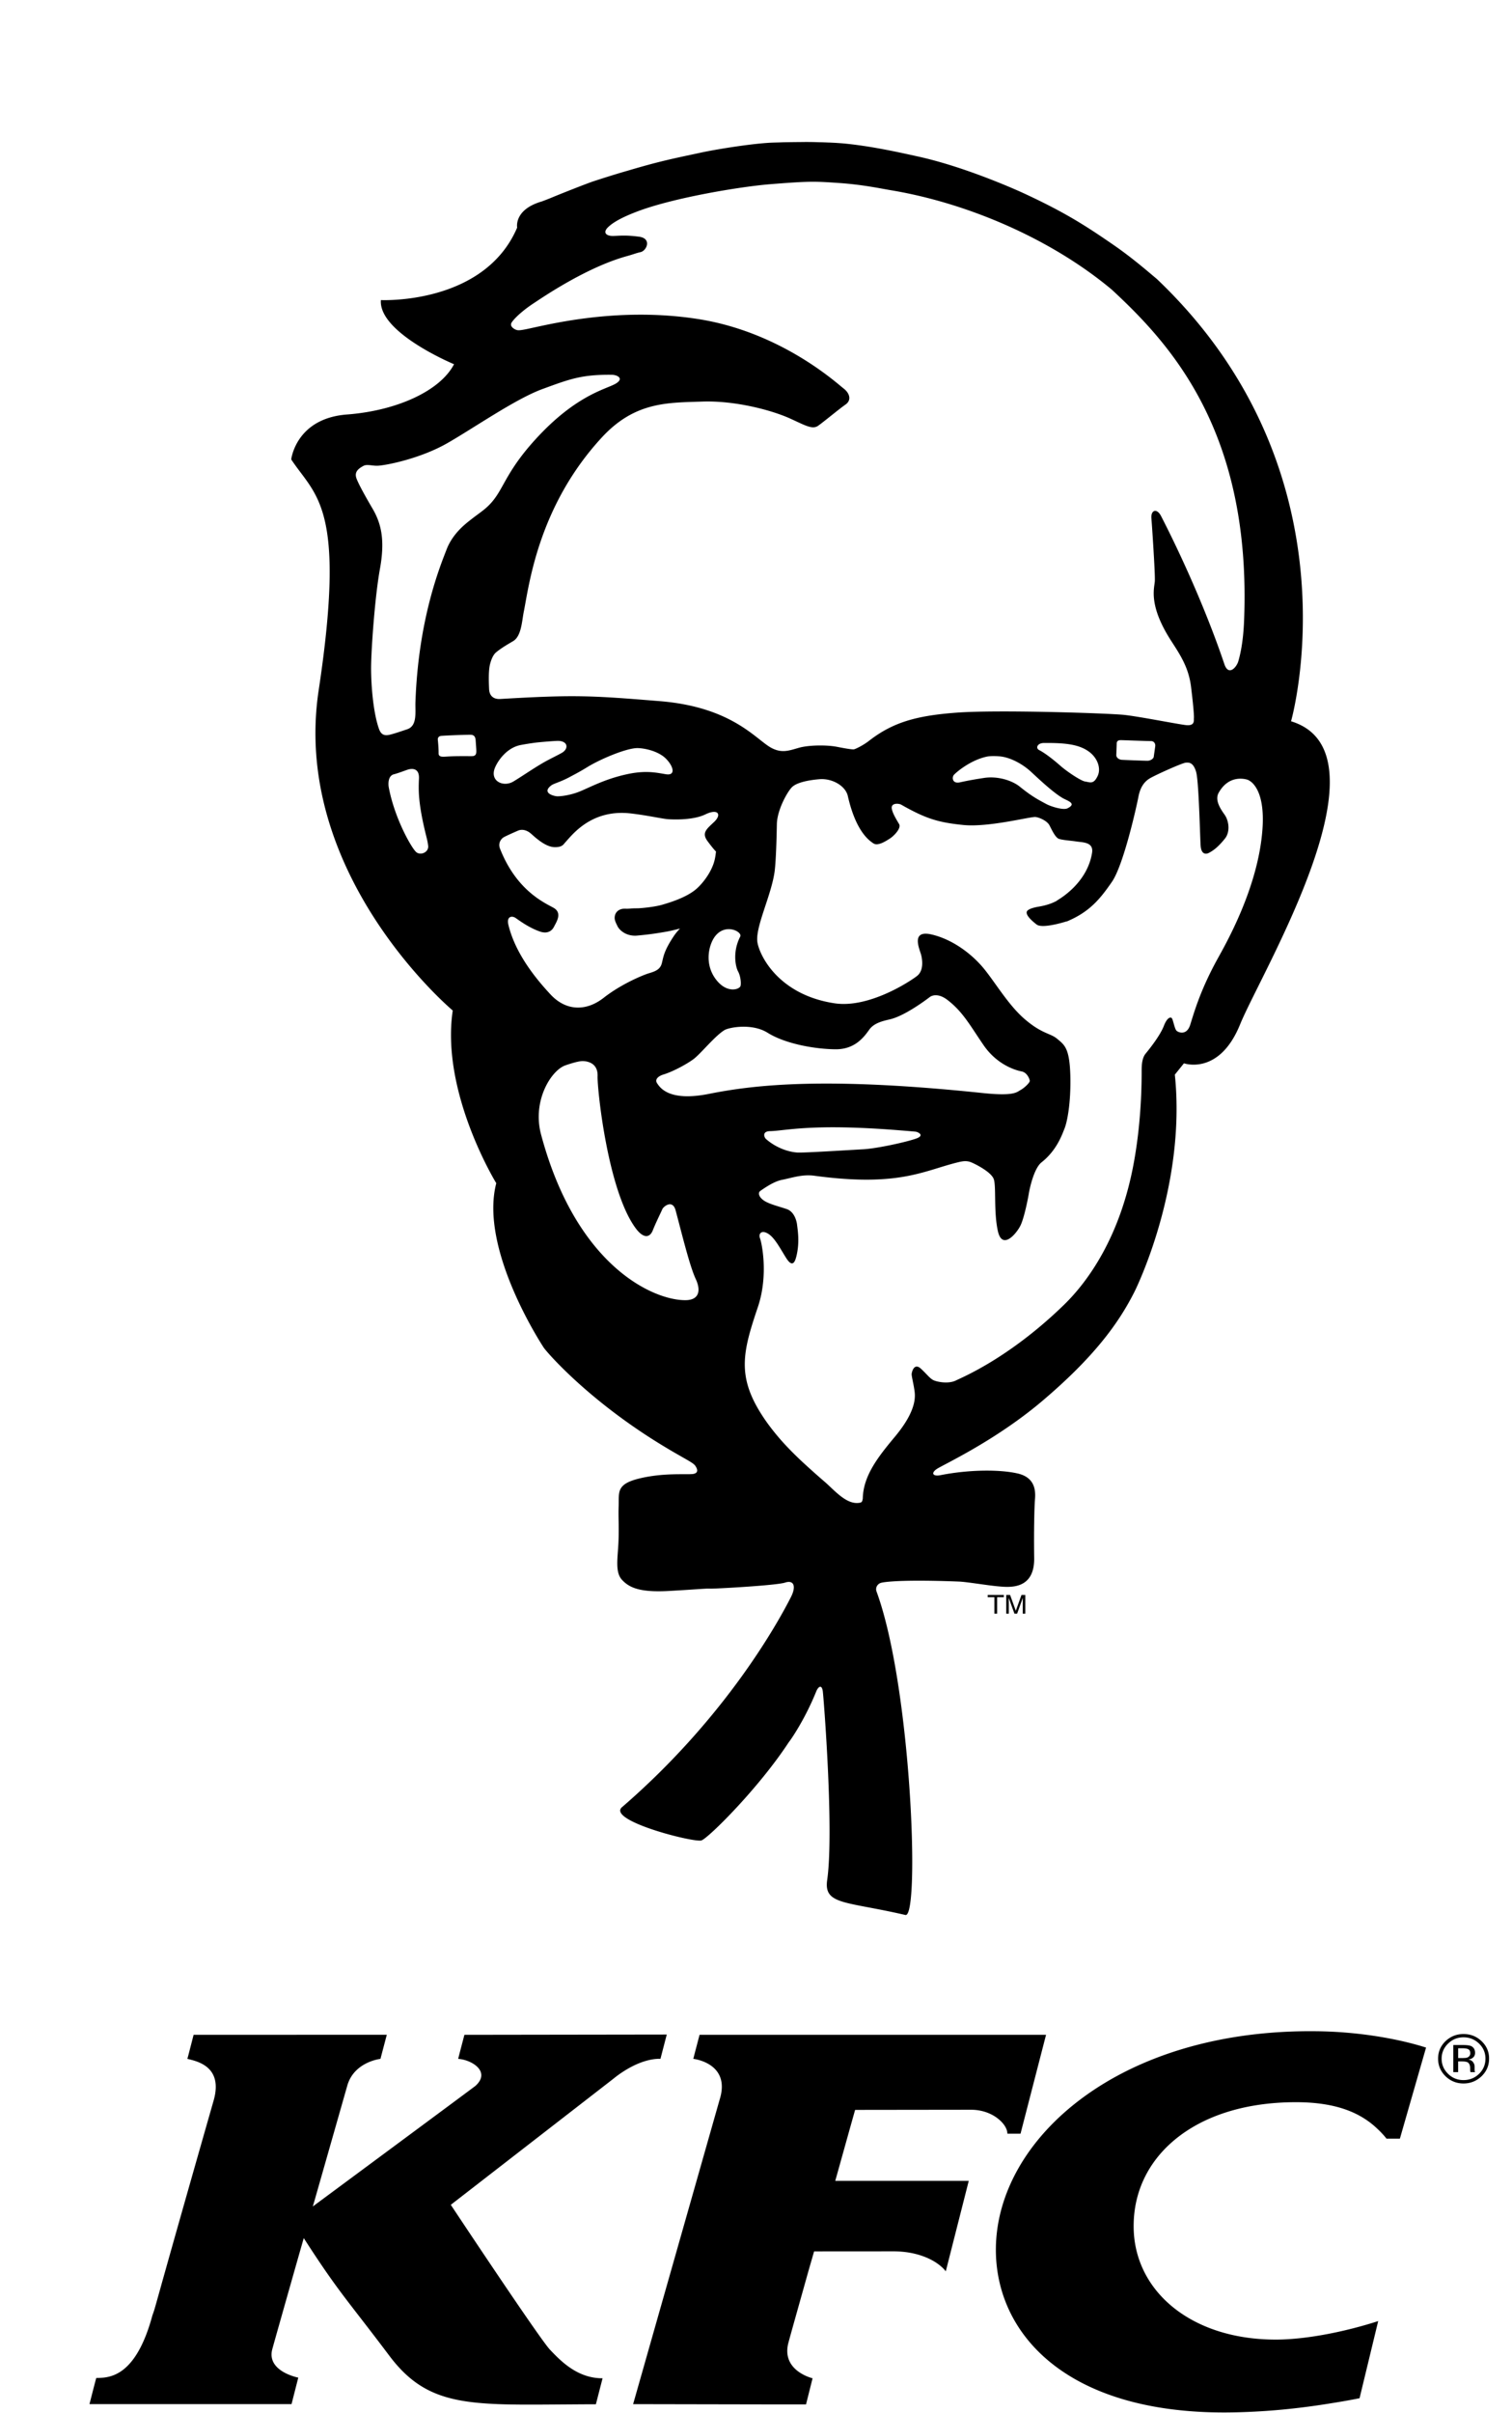
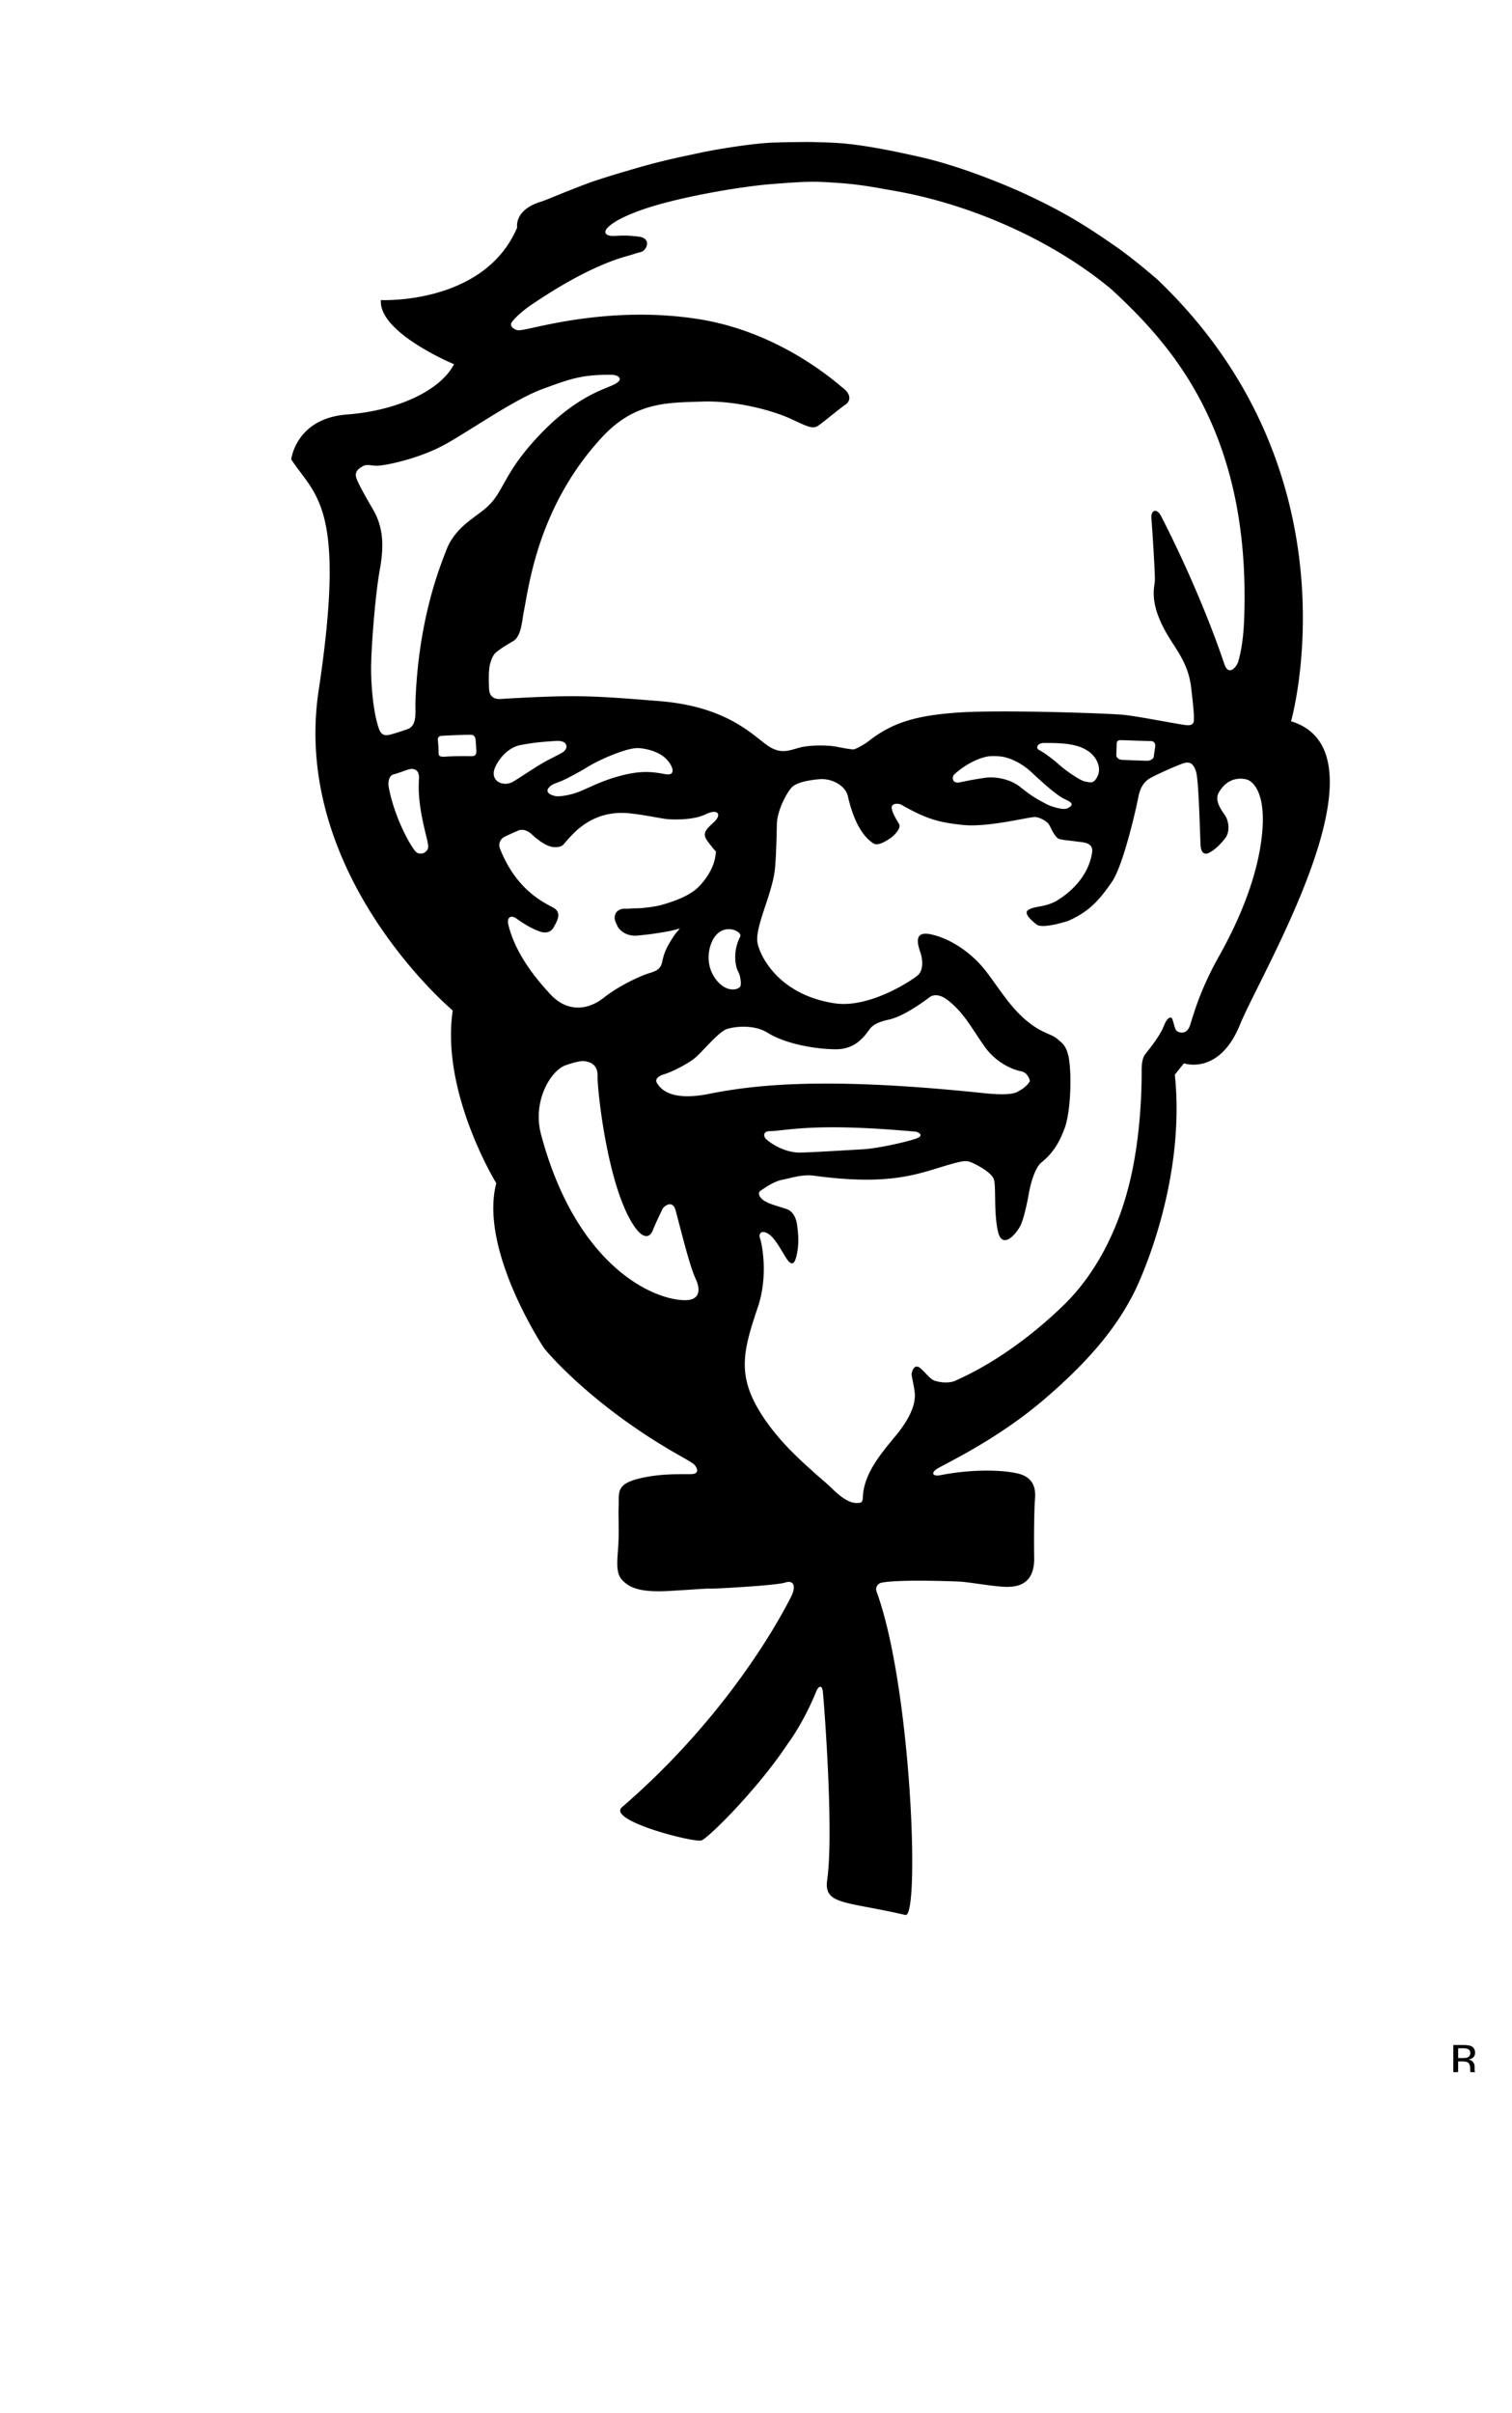
<svg xmlns="http://www.w3.org/2000/svg" height="2500" viewBox="-15.834 -37.881 410.579 675.035" width="1568">
-   <path d="m281.167 548.787c-15.826 11.573-24.591 27.204-24.544 42.847.076 23.189 19.453 45.52 64.347 45.376 11.142-.073 20.97-1.163 29.903-2.632 2.608-.41 5.164-.866 7.588-1.35l5.219-21.584c-8.698 2.814-19.692 5.141-28.501 5.18-23.91.074-39.939-13.649-39.975-31.642-.04-9.59 4.034-18.013 11.398-24.174 7.887-6.602 19.512-10.595 34.052-10.595 11.513 0 18.246 3.08 22.838 7.48a24.105 24.105 0 0 1 2.516 2.713h3.746l7.328-25.473c-7.552-2.412-18.745-4.441-30.554-4.569-27.495-.355-49.834 7.066-65.36 18.423m-31.488 3.54c3.227 0 5.906 1.137 7.703 2.625 1.538 1.264 2.46 2.768 2.46 4.066h3.686l7.145-27.66h-97.021l-1.418 5.411-.336 1.314s10.623 1.156 7.368 11.43l-24.22 85.17 41.193.077h7.224l1.833-7.313s-9.057-2.114-6.69-10.212c.112-.507 3.523-12.617 5.56-19.888.91-3.138 1.557-5.396 1.557-5.396l22.172-.015c3.626 0 6.405.645 8.554 1.45 4.44 1.646 6.146 4.143 6.146 4.143l6.433-25.31h-37.379l4.038-14.457 1.517-5.392zm-117.887 67.153c-2.871-2.976-27.798-40.559-27.798-40.559l44.083-34.15 1.462-1.137a30.403 30.403 0 0 1 5.455-3.545c4.684-2.33 7.703-1.998 7.703-1.998l1.77-6.807-56.664.081-1.41 5.393-.335 1.333c3.85.26 9.225 3.591 4.832 7.56-.575.476-45.541 33.734-45.541 33.734l.351-1.175 9.35-32.782c1.976-6.548 9.244-7.337 9.244-7.337l1.777-6.745-54.095.015-1.39 5.393-.355 1.333c2.587.646 9.975 2.033 7.415 11.43-18.054 63.153-15.99 56.902-17.211 60.343-4.042 14.97-10.104 17.03-13.75 17.413-.795.074-1.481.074-1.98.1l-.743 2.83-1.146 4.476h56.579l1.889-7.414s-8.978-1.72-7.268-7.99c.87-3.15 3.138-11.143 5.14-18.197 1.94-6.846 3.661-12.845 3.661-12.845 9.812 15.226 12.068 17.108 23.913 32.836 10.898 14.55 22.547 13.87 50.669 13.684 2.292-.016 4.664-.035 7.22-.035l1.87-7.275c-7.13.043-11.85-4.994-14.697-7.962m260.84-86.338c-1.406-1.333-3.071-1.998-5.072-1.998-1.96 0-3.626.665-5.036 1.998-1.374 1.334-2.076 2.973-2.076 4.882 0 1.925.702 3.557 2.076 4.917 1.374 1.338 3.075 2.033 5.036 2.033 2 0 3.666-.7 5.072-2.033 1.393-1.36 2.092-2.992 2.092-4.917.02-1.91-.703-3.548-2.092-4.882m-.7 9.119c-1.185 1.171-2.663 1.766-4.368 1.766-1.701 0-3.147-.591-4.33-1.766-1.185-1.156-1.796-2.57-1.796-4.237 0-1.63.61-3.046 1.797-4.201 1.202-1.172 2.628-1.763 4.329-1.763 1.705 0 3.147.591 4.369 1.763 1.186 1.155 1.777 2.57 1.777 4.201 0 1.662-.591 3.081-1.777 4.237" />
  <path d="m390.804 536.39c0-.95-.424-1.592-1.206-1.925-.52-.162-1.187-.25-2.145-.25h-2.743v7.587h1.353v-3h1.087c.754 0 1.253.09 1.577.252.463.293.723.87.703 1.747v.583l.06.26v.088s0 .035.04.074h1.274l-.02-.109c-.076-.054-.076-.177-.108-.386v-1.121c0-.387-.148-.808-.44-1.194-.26-.387-.746-.646-1.333-.735.479-.073.85-.178 1.126-.367.495-.329.775-.82.775-1.504m-2.18 1.33c-.276.108-.708.143-1.275.143h-1.274v-2.733h1.166c.775-.015 1.35.09 1.702.279.335.177.519.564.519 1.12-.008.565-.288.967-.839 1.191" />
  <path d="m331.275 194.02c-1.152 16.425-10.398 32.38-12.634 36.444-4.965 9.025-6.645 15.385-7.621 18.405-.968 2.996-3.3 2.114-3.84 1.567-.53-.586-.94-3.053-1.271-3.452-.31-.404-1.3-.358-2.27 2.192-.999 2.518-3.575 5.866-5.08 7.69-.974 1.192-1.098 3.04-1.115 4.494 0 2.803.036 13.605-2.115 25.584-3.8 21.339-13.126 33.888-19.663 40.231-15.393 14.942-28.615 20.322-30.218 21.124-2.077 1.038-5.21.423-6.234-.042-1.034-.448-1.833-1.633-3.623-3.286-1.842-1.636-2.477.847-2.549 1.479-.074.598.593 2.946.853 5.187.46 4.204-2.552 8.815-5.544 12.409-1.874 2.243-3.822 4.602-5.443 7.107-2.006 3.106-3.49 6.464-3.552 10.21-.119.573-.159 1.001-.707 1.123-3.812.83-7.271-3.574-10.236-6.07a221.827 221.827 0 0 1 -5.893-5.263l-.013-.008c-2.107-1.965-4.113-3.968-5.986-6.082-.128-.14-.248-.282-.37-.423a69.142 69.142 0 0 1 -2.14-2.596c-.207-.267-.415-.532-.613-.798a49.885 49.885 0 0 1 -2.289-3.265c-7.081-11.016-5.327-17.795-1.096-30.315 2.96-8.886 1.06-17.825.566-19.125-.499-1.293.415-2.442 2.293-1.275 1.869 1.162 3.406 4.216 5.09 6.875 1.727 2.661 2.407 1.022 2.804-.591.959-3.896.38-7.207.164-8.984-.15-1.056-.822-3.524-2.894-4.212-2.765-.928-5.544-1.538-6.9-2.796-.667-.59-1.312-1.699-.424-2.31 1.652-1.162 4.002-2.692 6.096-3.082 2.836-.565 5.646-1.607 9.118-1.114 23.22 3.117 30.218-1.266 39.61-3.663 1.846-.466 2.93-.669 4.374-.025 1.435.63 5.291 2.637 6.08 4.512.794 1.865-.037 9.166 1.2 14.671 1.254 5.52 5.35.498 6.365-1.678 1.026-2.168 2.082-7.518 2.294-8.874.225-1.346 1.418-7.028 3.57-8.719 4.253-3.351 5.75-7.755 6.435-9.471.703-1.723 1.817-7.036 1.618-14.8-.209-7.743-1.679-8.583-3.654-10.248-1.944-1.662-4.289-1.338-9.264-5.661-4.439-3.86-8.093-10.094-11.3-14.02-3.225-3.917-8.557-8.12-14.646-9.537-6.068-1.392-3.206 4.36-2.874 5.857.246 1.05.811 4.22-1.211 5.765-1.983 1.55-13.492 9.093-23.096 7.627-15.343-2.331-20.768-12.902-21.542-16.865-.843-4.23 3.977-13.397 4.82-20.288.35-3.032.517-8.877.592-12.952.084-4.08 3.04-9.225 4.255-10.376 1.193-1.168 4.13-1.912 7.66-2.202 3.534-.304 7.316 1.844 7.956 4.71 2.27 9.95 5.973 12.466 7.219 13.272 1.267.807 3.64-.806 4.563-1.387.933-.578 3.31-2.85 2.559-4.071-1.136-1.894-1.759-3.032-2.006-4.142-.433-1.886 2.02-1.598 2.571-1.279 6.931 3.937 10.368 4.993 17.49 5.711 7.107.687 18.758-2.388 20.145-2.243 1.109.121 3.199 1.055 3.883 2.26.56 1.043 1.595 3.414 2.629 3.834 1.034.379 3.547.529 4.854.744 1.798.29 5.014.1 4.471 3.248-1.382 8.438-9.066 12.816-9.772 13.252-.119.083-.16.202-.256.29.049-.046.063-.111.119-.166-1.277.69-2.836 1.25-5.001 1.616-1.595.27-2.588.62-3.097 1.047-1.03.885.827 2.667 2.492 3.95 1.167.926 5.117.125 8.173-.806h-.005c.115-.045.212-.024.322-.065 6.376-2.66 9.345-6.352 12.591-11.055 3.252-4.682 6.906-21.07 7.422-23.78.508-2.697 1.649-4.266 3.221-5.194 1.546-.926 8.998-4.282 10.024-4.37.993-.094 2.129-.045 2.912 2.56.772 2.629 1.095 18.231 1.263 20.636.172 2.564 1.554 2.44 2.3 2.043 1.628-.85 2.855-1.976 4.49-3.978 1.62-2.01 1.055-5.114-.057-6.684-1.097-1.558-2.86-4.071-1.671-6.172 2.7-4.798 6.843-3.989 7.957-3.673 1.081.315 5.075 2.708 4.302 13.808m-97.105 86.66c-2.775.962-10.789 2.728-14.664 2.948-3.918.213-16.327 1.006-18.404.914-2.562-.14-6.012-1.316-8.822-3.759-.565-.49-1.18-2.186 1.109-2.227 4.259-.07 11.446-2.223 36.186-.236 2.645.204 3.897.319 4.523.378.646.054 2.841 1.046.072 1.981m-57.953-12.536c-11.16 2.205-13.637-1.779-14.455-2.98-.786-1.167.535-2.072 1.723-2.433 2.695-.81 6.428-2.837 8.363-4.24 1.948-1.372 6.043-6.523 8.751-8.18 1.277-.79 7.745-2.007 12.096.719 5.196 3.244 13.757 4.614 19.138 4.627 5.368 0 7.903-3.468 9.352-5.512 1.467-2.048 4.392-2.51 5.942-2.909 4.268-1.058 10.386-5.732 11.018-6.214.65-.482 2.426-1.055 4.851.78 4.444 3.382 6.454 7.3 10.271 12.825 3.812 5.467 9.008 6.937 10.572 7.223 1.545.3 2.262 2.165 2.275 2.663.012.485-1.52 1.974-2.58 2.539-1.074.594-1.777 1.756-10.43.863-43.37-4.543-63.48-2.463-76.887.229m-6.282 57.694c-8.747.245-30.707-9.122-40.652-46.283-2.576-9.56 2.885-18.082 6.83-19.412 2.333-.806 3.556-1.063 4.338-1.159.808-.096 4.793-.067 4.647 4.2-.132 3.451 2.86 32.264 10.784 42.694 1.97 2.592 3.782 2.684 4.687.403.83-2.114 2.214-4.856 2.66-5.895.323-.747 2.867-2.837 3.72.342 1.81 6.753 3.936 15.576 5.636 19.204 1.635 3.55.633 5.815-2.65 5.906m-47.8-106.918c.959.647 3.737 2.757 6.91 3.826 1.925.643 3.242-.114 3.878-1.43.659-1.304 2.412-3.855-.256-5.295-2.66-1.455-10.342-4.923-14.883-16.468-.654-1.636.371-2.82 1.007-3.193.64-.386 2.92-1.388 4.011-1.862 1.104-.47 2.46-.233 3.738.914 1.259 1.122 3.967 3.597 6.396 3.693 2.232.095 2.598-.764 3.049-1.259 1.878-2.002 7.258-9.463 18.422-8.166 4.598.531 8.848 1.499 10.39 1.61 1.564.101 7.051.33 10.541-1.37 3.45-1.661 4.585.009 2.456 2.073-2.138 2.036-3.645 3.083-1.908 5.438 1.299 1.749 1.908 2.438 2.368 2.913l-.102.814c0 .029-.057.456-.195 1.154-.64 3.227-3.03 6.546-5.11 8.408-2.793 2.487-7.656 3.913-9.49 4.456-2.337.707-6.105 1.001-6.627 1.022-.203.025-.896.025-1.32.025l-.795.034c-.217.02-.513.054-.91.07l-.34.013-.637-.013c-.252 0-.543.013-.848.083-1.294.304-2.06 1.305-1.997 2.65.053.644.366 1.318.703 1.961.335.926 2.005 2.858 5.022 2.858.19 0 .38-.008.592-.033 3.539-.312 5.8-.685 7.992-1.064 1.158-.2 2.677-.552 3.976-.91-.623.674-1.237 1.372-1.758 2.168-2.938 4.4-2.88 5.999-3.358 7.669-.481 1.688-1.935 2.186-3.56 2.676-1.644.485-7.754 3.011-12.649 6.841-4.872 3.839-10.54 3.805-14.918-.902-4.382-4.697-9.882-11.597-11.787-19.42-.618-2.5 1.016-2.653 1.997-1.984m-5.929-41.606c.54-1.696 3.133-6.037 7.489-6.8.565-.109 2.725-.49 4.532-.695 2.112-.207 4.356-.386 5.5-.43 3.084-.125 3.42 2.175 1.33 3.359-1.387.793-3.53 1.773-5.487 2.92-2.942 1.732-5.827 3.744-8.022 5.06-2.677 1.64-6.441.071-5.342-3.414m48.022 1.399c-2.735-.45-5.646-1.147-10.917 0-5.893 1.28-9.9 3.423-12.745 4.628-2.911 1.276-5.858 1.582-6.83 1.54-.94-.061-4.351-.93-1.63-3.028.75-.568 2.315-.872 4.847-2.184 1.797-.956 3.132-1.637 5.203-2.912 3.756-2.319 11.097-5.384 14.115-5.359 2.187.03 5.994.922 8.027 3.02 2.116 2.185 2.695 4.74-.07 4.295m20.193 55.143c.685 1.201.91 3.22.711 4.046-.199 1.022-3.98 2.357-7.121-2.096-3.136-4.434-1.666-9.875.199-12.018 2.964-3.43 7.483-.935 6.83.332-2.262 4.404-1.255 8.549-.619 9.736m92.23-45.597c-1.186.565-4.59-.514-5.82-1.167-2.463-1.308-4.217-2.236-7.535-4.923-2.201-1.756-6.252-3.003-10.003-2.417-2.47.374-4.452.726-6.689 1.217-2.195.507-2.367-1.391-1.705-2.11.654-.707 4.515-4.047 9.14-5.064.99-.22 2.877-.161 3.835-.067 2.81.3 6.177 2.074 8.594 4.304 2.42 2.244 6.263 5.854 8.906 7.377 1.263.723 4.063 1.491 1.277 2.85m-1.95-11.901c-1.523-1.354-4.21-3.518-5.92-4.382-1.16-.578-.507-1.994 1.26-2.002 6.246-.067 10.143.427 12.931 2.641 2.028 1.613 3.164 4.367 2.169 6.543-1.153 2.492-2.169 1.782-3.476 1.603-1.313-.182-5.461-3.053-6.964-4.403m26.547-5.509c-.075.661-.331 2.285-.403 2.91-.052.627-.935 1.166-1.754 1.187-.808.003-6.3-.212-7.165-.262-.839-.054-1.612-.598-1.586-1.392.04-.755.102-2.588.115-3.048-.013-.466.072-1.089 1.194-1.063.618 0 6.356.228 8.454.265.809 0 1.23.739 1.145 1.403m-186.53-15.942c-.084-1.836-.199-4.93.22-6.808.19-.749.667-2.596 1.75-3.493 1.546-1.284 3.49-2.373 4.754-3.128 2.328-1.364 2.478-5.675 2.964-8.105 1.44-7.017 3.9-29.497 21.982-48.987 9.23-9.937 18.422-9.6 28.036-9.925 9.197-.319 19.49 2.415 24.646 4.77 4.109 1.864 6.14 3.115 7.753 2.018 1.612-1.13 5.929-4.731 7.71-5.965 1.784-1.263 1.112-3.224-.575-4.507-1.621-1.21-17.424-15.86-41.006-19.449-23.043-3.53-42.874 1.924-48.087 2.933-1.06.195-1.603.29-2.191.224-.578-.058-2.522-.997-1.546-2.284.985-1.405 3.38-3.453 5.765-5.038 2.5-1.647 14.809-10.136 26.242-13.343 2.12-.582 2.663-.872 4.015-1.172 1.714-.41 3.167-3.81-.402-4.303-3.742-.498-5.266-.275-7.263-.216-1.996.042-2.96-.943-1.51-2.39 1.47-1.453 4.121-2.936 8.782-4.66 10.179-3.73 28.22-6.733 36.632-7.423 10.978-.869 12.303-.835 19.447-.332 6.693.464 11.937 1.616 14.423 2.018 21.113 3.516 44.601 13.405 61.845 27.824 16.248 15.058 39.16 39.587 37.02 92.637-.26 6.347-1.187 9.861-1.639 11.39-.469 1.557-2.703 4.213-3.887.698-3.86-11.494-10.18-26.714-17.698-41.365-1.236-2.409-2.955-1.682-2.717.67.089.98 1.095 15.568.946 17.557-.146 1.994-1.825 6.71 4.563 16.621 2.633 4.075 4.97 7.555 5.615 13.139.676 5.591.822 7.962.77 8.506-.067.574.388 2.272-2.32 1.94-2.695-.337-12.848-2.367-17.242-2.85-4.427-.452-35.174-1.49-46.78-.63-11.62.843-18.09 2.808-24.673 7.917-1.596 1.234-3.747 2.285-4.18 2.35-.46.063-1.93-.145-4.775-.705-2.837-.553-7.903-.514-10.678.287-2.77.789-4.797 1.595-7.788-.05-4.26-2.36-10.925-11.386-31.18-13.015-18.886-1.533-23.49-1.849-44.567-.602-1.909.12-3.08-.84-3.176-2.754m-5.395-47.193c-1.616 1.266-4.903 3.922-6.516 8.146-1.63 4.266-7.899 19.142-8.716 42.769-.088 2.741.566 6.496-2.257 7.49-1.732.577-3.238 1.104-4.621 1.465-1.405.391-2.616.387-3.296-1.469-1.639-4.512-2.253-12.259-2.244-17.194.022-4.972 1.038-19.673 2.47-27.604 1.44-7.9.454-12.547-1.97-16.751-2.461-4.179-3.99-7.062-4.525-8.429-.693-1.729.063-2.746 1.988-3.734.933-.467 2.62.099 3.994 0 2.726-.171 12.025-2.111 19.301-6.256 7.276-4.129 19.125-12.417 26.74-15.195 7.639-2.8 11.01-4.089 19.465-3.98 1.48.02 3.587 1.076.84 2.58-2.748 1.515-11.107 3.206-22.327 15.54-6.88 7.544-8.474 12.207-10.797 15.68-2.346 3.49-4.228 4.317-7.529 6.942m.606 65.944c-.411.02-4.414-.055-6.582.087-1.37.05-2.797.349-2.766-.894.014-1.424-.168-3.301-.225-3.833-.04-.516.3-.976.927-1.035 1.64-.137 7.85-.36 8.425-.303.601.062 1.158.332 1.246 1.542.08 1.183.19 2.472.19 2.986-.005.524.022 1.429-1.215 1.45m-15.648 26.81c-1.29-1.135-6.017-9.364-7.656-18.083-.172-.909-.238-3.19 1.388-3.647 1.329-.332 3.105-1.05 4.01-1.338.937-.273 3.169-.568 3.058 2.472-.124 3.05-.331 6.63 1.997 15.998.428 1.665.49 2.189.574 2.845.212 1.894-2.2 2.812-3.37 1.753m244.994-36.572s19.835-69.185-37.612-123.762c-.04-.025-1.922-1.616-3.072-2.577-2.394-1.984-5.456-4.456-8.98-6.886-7.448-5.127-13.391-9.06-25.64-14.689-3.098-1.403-16.682-7.357-29.211-10.094-4.466-.975-13.165-2.977-21.298-3.685-.402-.028-.861-.062-1.356-.095a1.49 1.49 0 0 1 -.23-.016c-.415-.021-.888-.042-1.352-.067a19.37 19.37 0 0 0 -.826-.03c-.45-.025-.932-.04-1.422-.061-.358-.013-.738-.013-1.118-.021a88.097 88.097 0 0 0 -5.403-.05c-.786 0-1.586.008-2.408.021-.574.008-1.14.02-1.736.029-.57.008-1.17.033-1.754.054-.65.02-1.285.034-1.961.058-2.023.083-4.692.362-7.497.728-4.524.594-9.379 1.42-12.374 2.06-3.344.743-7.859 1.602-13.501 3.082a253.347 253.347 0 0 0 -6.966 1.969c-.654.187-1.308.374-1.953.565a304.88 304.88 0 0 0 -7.568 2.376c-1.846.594-9.692 3.709-11.398 4.427-.817.35-1.947.79-3.163 1.243-7.899 2.292-6.896 7.307-6.896 7.307-9.264 21.692-38.16 20.284-38.16 20.284-.725 9.15 20.48 17.944 20.48 17.944-3.905 7.503-16.089 13.014-29.978 14.066-14.336 1.088-15.613 12.569-15.613 12.569 6.817 10.319 15.485 12.99 7.687 64.581-7.806 51.593 37.542 89.585 37.542 89.585-3.414 22.98 12.189 48.31 12.189 48.31-4.877 18.75 13.337 46.072 13.337 46.072 1.299 1.777 13.301 15.473 34.516 28.092 3.295 1.974 5.633 3.199 6.865 4.013.071.046.137.096.208.142.124.086.234.17.33.244.111.093.186.166.257.246.03.029.084.065.106.096.565.747 1.365 2.255-.715 2.462-2.112.184-8.133-.374-14.769 1.218-6.63 1.59-5.73 3.9-5.862 7.594-.137 3.33.132 5.736-.058 10.197-.19 4.453-1.007 8.411.981 10.572 1.962 2.123 4.855 3.601 13.192 3.12 7.925-.445 10.576-.732 11.481-.644.892.067 18.44-.869 20.998-1.691 2.38-.785 3.23.913 1.643 4.046-3.437 6.776-18.064 33.51-47.182 58.674-4.88 3.76 20.167 10.127 22.147 9.4 1.992-.718 16.019-14.629 24.417-27.449.45-.51 4.48-6.255 7.7-14.219.516-1.283 1.52-2.109 1.833-.107.22 1.445 3.194 39.113 1.232 52.896-.993 6.982 5.297 5.878 21.903 9.746 4.104.947 1.719-63.814-8.075-90.477-.004-.005 0-.013 0-.013a1.772 1.772 0 0 1 -.124-.64c0-.91.672-1.666 1.555-1.836 0 0 .416-.088.654-.12 5.634-.782 18.647-.287 20.865-.196 2.183.062 8.028 1.073 11.178 1.346 3.109.29 10.164 1.005 10.006-7.983-.036-2.402-.04-4.819-.032-7.054.005-.307.01-.615.01-.914a87.13 87.13 0 0 1 .022-1.662l.012-.944c.005-.303.01-.61.019-.905.003-.273.013-.552.017-.809.013-.485.022-.955.044-1.383 0-.137.005-.258.013-.386.009-.321.017-.625.036-.897.003-.142.014-.28.017-.412.014-.25.03-.457.044-.644.005-.062.009-.145.009-.2.022-.266.049-.56.057-.88.08-2.192-.348-5.388-4.735-6.469-5.04-1.203-13.722-1.154-21.743.433-1.097.216-1.79.07-1.994-.286-.19-.35.102-.894.968-1.462 1.718-1.16 16.31-7.835 29.501-19.001 14.513-12.3 21.45-21.812 25.902-30.718 0 0 14.507-28.929 11.22-60.577l2.554-3.174s9.879 3.527 15.727-10.9c5.855-14.418 43.153-75.975 14.261-84.782" />
-   <path d="m258.849 408.31v.625h-1.877v4.611h-.76v-4.611h-1.877v-.624zm.674 0h1.081l1.6 4.427 1.59-4.426h1.072v5.235h-.72v-3.09c0-.106.004-.283.009-.53.003-.249.007-.514.007-.796l-1.59 4.416h-.747l-1.604-4.416v.16c0 .129.003.325.011.587.007.262.01.455.01.58v3.089h-.72z" />
</svg>